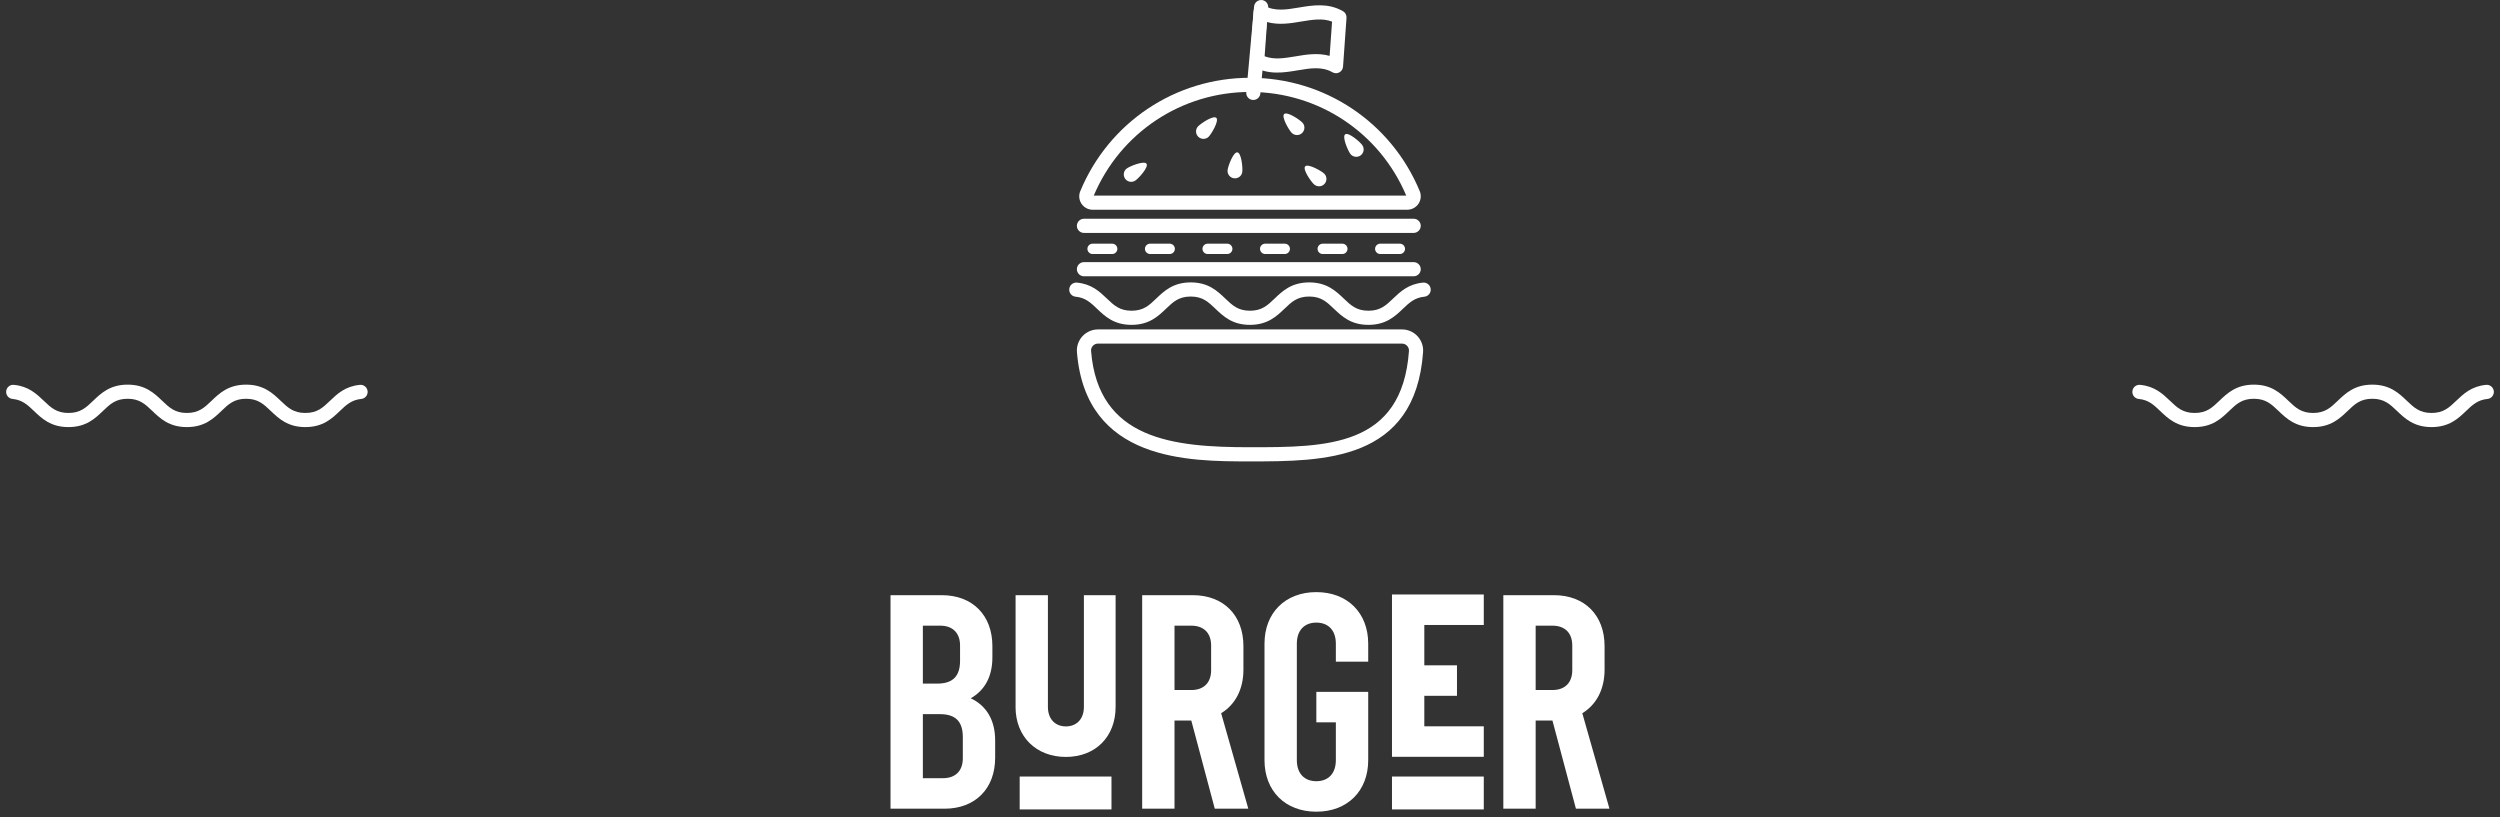
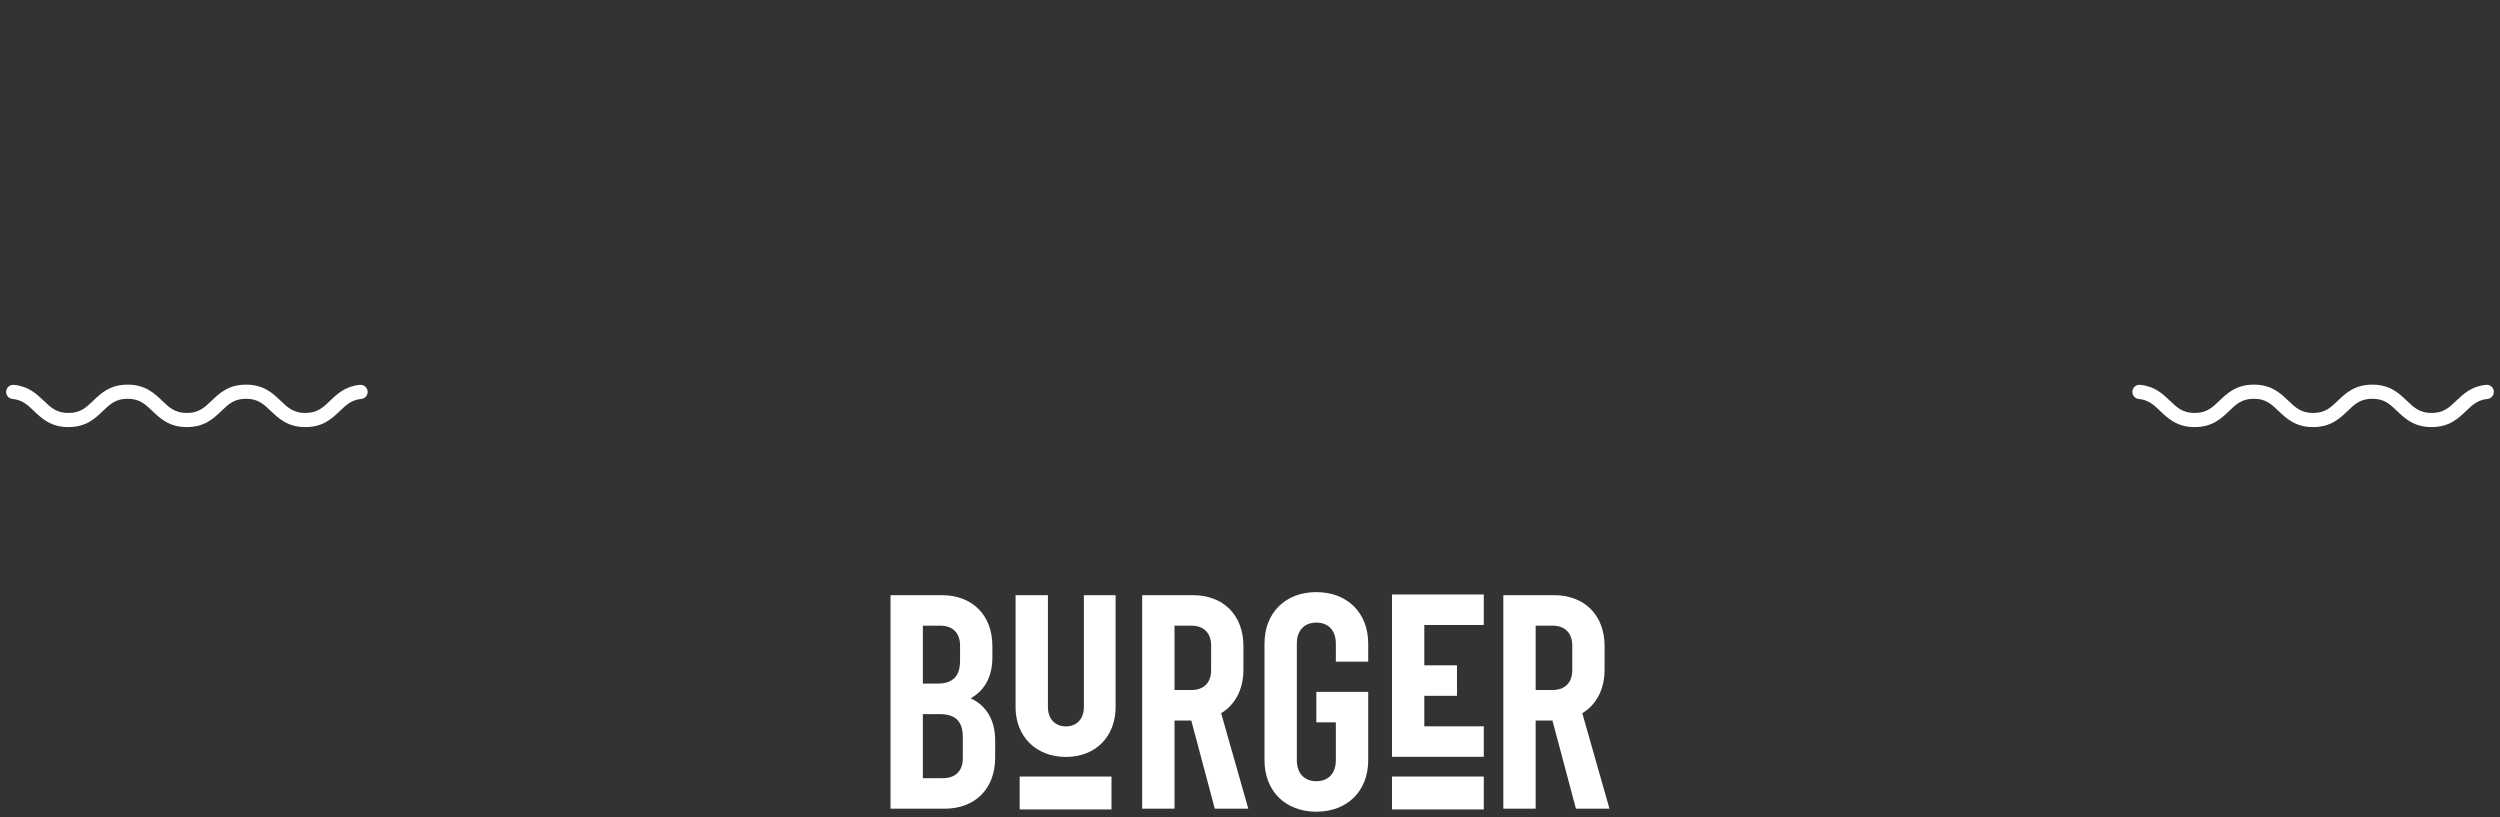
<svg xmlns="http://www.w3.org/2000/svg" width="306" height="100" viewBox="0 0 306 100" fill="none">
  <rect x="0" y="0" width="306" height="100" fill="#333333" stroke="none" />
  <path d="M37.373 52.276C35.215 52.276 34.119 51.228 33.148 50.304C32.277 49.472 31.588 48.809 30.123 48.809C28.658 48.809 27.969 49.468 27.098 50.304C26.131 51.228 25.035 52.276 22.872 52.276C20.71 52.276 19.617 51.228 18.647 50.304C17.776 49.472 17.086 48.809 15.622 48.809C14.157 48.809 13.468 49.468 12.597 50.304C11.63 51.228 10.534 52.276 8.375 52.276C6.217 52.276 5.121 51.228 4.154 50.304C3.391 49.572 2.733 48.944 1.536 48.831C1.06 48.788 0.709 48.363 0.756 47.886C0.8 47.41 1.22 47.058 1.701 47.106C3.495 47.275 4.483 48.22 5.355 49.052C6.226 49.884 6.915 50.547 8.38 50.547C9.844 50.547 10.534 49.888 11.405 49.052C12.371 48.129 13.468 47.08 15.626 47.08C17.784 47.08 18.881 48.129 19.847 49.052C20.718 49.884 21.407 50.547 22.872 50.547C24.337 50.547 25.026 49.888 25.897 49.052C26.864 48.129 27.96 47.08 30.123 47.08C32.285 47.08 33.378 48.129 34.348 49.052C35.219 49.884 35.909 50.547 37.373 50.547C38.838 50.547 39.527 49.888 40.398 49.052C41.27 48.22 42.258 47.275 44.052 47.106C44.524 47.058 44.949 47.41 44.997 47.886C45.04 48.363 44.693 48.788 44.217 48.831C43.025 48.944 42.362 49.576 41.599 50.304C40.633 51.228 39.536 52.276 37.373 52.276Z" fill="white" />
  <g clip-path="url(#clip0_293_6799)">
    <path d="M152.997 56.475C145.478 56.475 132.897 56.475 131.818 43.105C131.761 42.394 132.004 41.683 132.494 41.154C132.983 40.626 133.672 40.322 134.392 40.322H171.611C172.327 40.322 173.011 40.621 173.501 41.146C173.986 41.67 174.238 42.377 174.186 43.092C173.219 56.475 162.008 56.475 152.997 56.475ZM134.392 42.056C134.154 42.056 133.933 42.151 133.768 42.329C133.607 42.502 133.529 42.728 133.547 42.962C134.422 53.831 143.636 54.741 152.997 54.741C162.359 54.741 171.607 54.741 172.457 42.966C172.474 42.728 172.392 42.502 172.231 42.329C172.071 42.156 171.85 42.06 171.611 42.06H134.392V42.056Z" fill="white" />
    <path d="M172.249 25.674H133.751C133.201 25.674 132.685 25.401 132.377 24.942C132.07 24.482 132.013 23.906 132.226 23.399C135.723 14.969 143.875 9.521 153.002 9.521C162.13 9.521 170.282 14.969 173.775 23.394C173.987 23.901 173.926 24.478 173.623 24.937C173.315 25.397 172.804 25.67 172.249 25.67V25.674ZM133.877 23.94H172.124C168.869 16.23 161.38 11.255 153.002 11.255C144.625 11.255 137.132 16.23 133.877 23.94Z" fill="white" />
    <path d="M147.963 16.715C147.62 17.079 147.044 17.096 146.68 16.75C146.316 16.407 146.298 15.831 146.645 15.467C146.987 15.103 148.513 14.084 148.877 14.427C149.241 14.769 148.305 16.351 147.963 16.711V16.715Z" fill="white" />
    <path d="M138.974 22.094C138.562 22.38 137.999 22.28 137.713 21.869C137.427 21.457 137.527 20.893 137.938 20.607C138.35 20.321 140.049 19.632 140.335 20.044C140.621 20.456 139.386 21.808 138.974 22.094Z" fill="white" />
    <path d="M152.057 21.041C151.992 21.539 151.537 21.886 151.039 21.821C150.541 21.756 150.194 21.301 150.259 20.802C150.324 20.304 150.961 18.583 151.455 18.648C151.949 18.713 152.122 20.538 152.057 21.036V21.041Z" fill="white" />
-     <path d="M159.414 15.003C159.756 15.367 159.739 15.939 159.375 16.286C159.01 16.628 158.438 16.611 158.092 16.247C157.749 15.883 156.818 14.301 157.182 13.959C157.546 13.616 159.067 14.639 159.409 15.003H159.414Z" fill="white" />
    <path d="M162.057 21.227C162.429 21.561 162.455 22.138 162.122 22.506C161.788 22.879 161.211 22.905 160.843 22.571C160.47 22.237 159.417 20.733 159.751 20.365C160.085 19.992 161.684 20.894 162.057 21.227Z" fill="white" />
-     <path d="M166.737 17.756C167.032 18.159 166.945 18.727 166.542 19.021C166.139 19.316 165.571 19.229 165.277 18.826C164.982 18.423 164.249 16.742 164.652 16.442C165.056 16.148 166.442 17.348 166.737 17.751V17.756Z" fill="white" />
    <path d="M167.496 39.763C165.337 39.763 164.241 38.714 163.27 37.791C162.399 36.959 161.71 36.296 160.245 36.296C158.78 36.296 158.091 36.954 157.22 37.791C156.253 38.714 155.157 39.763 152.994 39.763C150.832 39.763 149.74 38.714 148.769 37.791C147.898 36.959 147.209 36.296 145.744 36.296C144.279 36.296 143.59 36.954 142.719 37.791C141.752 38.714 140.656 39.763 138.497 39.763C136.339 39.763 135.243 38.714 134.276 37.791C133.513 37.058 132.855 36.43 131.658 36.317C131.182 36.274 130.831 35.849 130.878 35.373C130.922 34.896 131.342 34.545 131.823 34.592C133.617 34.761 134.606 35.706 135.477 36.538C136.348 37.37 137.037 38.033 138.502 38.033C139.967 38.033 140.656 37.375 141.527 36.538C142.493 35.615 143.59 34.566 145.748 34.566C147.906 34.566 149.003 35.615 149.969 36.538C150.84 37.37 151.529 38.033 152.994 38.033C154.459 38.033 155.148 37.375 156.019 36.538C156.986 35.615 158.082 34.566 160.245 34.566C162.408 34.566 163.5 35.615 164.47 36.538C165.342 37.37 166.031 38.033 167.496 38.033C168.96 38.033 169.649 37.375 170.521 36.538C171.392 35.706 172.38 34.761 174.174 34.592C174.646 34.545 175.071 34.896 175.119 35.373C175.162 35.849 174.815 36.274 174.339 36.317C173.147 36.43 172.484 37.063 171.721 37.791C170.755 38.714 169.658 39.763 167.496 39.763Z" fill="white" />
    <path d="M153.406 12.235C153.38 12.235 153.354 12.235 153.328 12.235C152.851 12.191 152.5 11.771 152.544 11.294L153.501 0.789C153.545 0.312 153.97 -0.03 154.442 0.004C154.919 0.048 155.27 0.468 155.226 0.945L154.269 11.446C154.23 11.897 153.848 12.235 153.406 12.235Z" fill="white" />
    <path d="M163.526 8.963C163.379 8.963 163.227 8.924 163.093 8.846C161.81 8.109 160.371 8.352 158.846 8.607C157.168 8.889 155.27 9.21 153.45 8.161C153.16 7.996 152.995 7.68 153.017 7.346L153.441 1.374C153.463 1.075 153.636 0.811 153.896 0.672C154.161 0.529 154.477 0.538 154.737 0.685C156.02 1.422 157.459 1.179 158.984 0.923C160.662 0.642 162.56 0.325 164.38 1.37C164.67 1.534 164.835 1.851 164.813 2.184L164.389 8.157C164.367 8.456 164.194 8.72 163.934 8.859C163.808 8.928 163.665 8.963 163.526 8.963ZM154.789 6.887C155.951 7.337 157.22 7.121 158.56 6.9C159.864 6.679 161.307 6.436 162.746 6.839L163.045 2.648C161.884 2.197 160.614 2.414 159.275 2.635C157.97 2.856 156.527 3.099 155.088 2.696L154.789 6.887Z" fill="white" />
    <path d="M173.034 28.508H132.676C132.2 28.508 131.81 28.118 131.81 27.641C131.81 27.165 132.2 26.774 132.676 26.774H173.034C173.51 26.774 173.9 27.165 173.9 27.641C173.9 28.118 173.51 28.508 173.034 28.508Z" fill="white" />
-     <path d="M173.034 33.818H132.676C132.2 33.818 131.81 33.428 131.81 32.951C131.81 32.474 132.2 32.084 132.676 32.084H173.034C173.51 32.084 173.9 32.474 173.9 32.951C173.9 33.428 173.51 33.818 173.034 33.818Z" fill="white" />
    <path d="M136.132 31.092H133.731C133.385 31.092 133.099 30.806 133.099 30.459C133.099 30.112 133.385 29.826 133.731 29.826H136.132C136.479 29.826 136.765 30.112 136.765 30.459C136.765 30.806 136.479 31.092 136.132 31.092Z" fill="white" />
    <path d="M143.173 31.092H140.772C140.426 31.092 140.14 30.806 140.14 30.459C140.14 30.112 140.426 29.826 140.772 29.826H143.173C143.52 29.826 143.806 30.112 143.806 30.459C143.806 30.806 143.52 31.092 143.173 31.092Z" fill="white" />
    <path d="M150.216 31.092H147.815C147.469 31.092 147.183 30.806 147.183 30.459C147.183 30.112 147.469 29.826 147.815 29.826H150.216C150.563 29.826 150.849 30.112 150.849 30.459C150.849 30.806 150.563 31.092 150.216 31.092Z" fill="white" />
    <path d="M157.257 31.092H154.856C154.51 31.092 154.224 30.806 154.224 30.459C154.224 30.112 154.51 29.826 154.856 29.826H157.257C157.604 29.826 157.89 30.112 157.89 30.459C157.89 30.806 157.604 31.092 157.257 31.092Z" fill="white" />
    <path d="M164.302 31.092H161.901C161.555 31.092 161.269 30.806 161.269 30.459C161.269 30.112 161.555 29.826 161.901 29.826H164.302C164.649 29.826 164.935 30.112 164.935 30.459C164.935 30.806 164.649 31.092 164.302 31.092Z" fill="white" />
    <path d="M171.343 31.092H168.942C168.596 31.092 168.31 30.806 168.31 30.459C168.31 30.112 168.596 29.826 168.942 29.826H171.343C171.69 29.826 171.976 30.112 171.976 30.459C171.976 30.806 171.69 31.092 171.343 31.092Z" fill="white" />
  </g>
  <g clip-path="url(#clip1_293_6799)">
    <path d="M121.807 90.619V92.749C121.807 96.521 119.379 98.985 115.611 98.985H109V72.849H115.272C119.045 72.849 121.468 75.312 121.468 79.085V80.466C121.468 82.817 120.534 84.496 118.819 85.47C120.724 86.368 121.807 88.119 121.807 90.623V90.619ZM112.958 76.581V83.674H114.713C116.617 83.674 117.511 82.777 117.511 80.876V79.008C117.511 77.478 116.613 76.581 115.083 76.581H112.954H112.958ZM117.849 90.209C117.849 88.304 116.951 87.411 115.047 87.411H112.958V95.249H115.421C116.951 95.249 117.849 94.351 117.849 92.822V90.209Z" fill="white" />
    <path d="M124.307 86.525V72.849H128.264V86.525C128.264 88.055 129.198 88.912 130.467 88.912C131.735 88.912 132.669 88.055 132.669 86.525V72.849H136.55V86.525C136.55 90.184 134.086 92.648 130.462 92.648C126.839 92.648 124.303 90.184 124.303 86.525H124.307Z" fill="white" />
    <path d="M148.688 98.981L145.814 88.192H143.76V98.981H139.803V72.849H145.999C149.771 72.849 152.195 75.312 152.195 79.085V81.959C152.195 84.387 151.188 86.251 149.469 87.298L152.791 98.981H148.684H148.688ZM143.76 84.46H145.814C147.343 84.46 148.241 83.562 148.241 82.032V79.008C148.241 77.478 147.343 76.581 145.814 76.581H143.76V84.46Z" fill="white" />
    <path d="M163.508 80.986V78.783C163.508 77.141 162.574 76.207 161.12 76.207C159.667 76.207 158.733 77.141 158.733 78.783V93.043C158.733 94.686 159.667 95.62 161.12 95.62C162.574 95.62 163.508 94.686 163.508 93.043V88.413H161.12V84.681H167.469V93.043C167.469 96.816 164.929 99.352 161.12 99.352C157.312 99.352 154.775 96.812 154.775 93.043V78.783C154.775 75.011 157.316 72.475 161.12 72.475C164.925 72.475 167.469 75.015 167.469 78.783V80.986H163.512H163.508Z" fill="white" />
    <path d="M170.379 72.765H181.615V76.497H174.336V81.435H178.334V85.167H174.336V88.901H181.615V92.633H170.379V72.765Z" fill="white" />
    <path d="M192.893 98.981L190.019 88.192H187.965V98.981H184.008V72.849H190.204C193.976 72.849 196.4 75.312 196.4 79.085V81.959C196.4 84.387 195.393 86.251 193.674 87.298L196.996 98.981H192.889H192.893ZM187.965 84.46H190.019C191.548 84.46 192.446 83.562 192.446 82.032V79.008C192.446 77.478 191.548 76.581 190.019 76.581H187.965V84.46Z" fill="white" />
    <path d="M136.045 95.048H124.809V99.074H136.045V95.048Z" fill="white" />
    <path d="M181.615 95.048H170.379V99.074H181.615V95.048Z" fill="white" />
  </g>
  <path d="M297.621 52.276C295.463 52.276 294.367 51.228 293.396 50.304C292.525 49.472 291.836 48.809 290.371 48.809C288.906 48.809 288.217 49.468 287.346 50.304C286.379 51.228 285.283 52.276 283.12 52.276C280.958 52.276 279.865 51.228 278.895 50.304C278.024 49.472 277.334 48.809 275.87 48.809C274.405 48.809 273.716 49.468 272.845 50.304C271.878 51.228 270.782 52.276 268.623 52.276C266.465 52.276 265.369 51.228 264.402 50.304C263.639 49.572 262.981 48.944 261.784 48.831C261.308 48.788 260.957 48.363 261.004 47.886C261.048 47.41 261.468 47.058 261.949 47.106C263.743 47.275 264.731 48.22 265.603 49.052C266.474 49.884 267.163 50.547 268.628 50.547C270.093 50.547 270.782 49.888 271.653 49.052C272.619 48.129 273.716 47.08 275.874 47.08C278.032 47.08 279.129 48.129 280.095 49.052C280.966 49.884 281.655 50.547 283.12 50.547C284.585 50.547 285.274 49.888 286.145 49.052C287.112 48.129 288.208 47.08 290.371 47.08C292.533 47.08 293.626 48.129 294.596 49.052C295.468 49.884 296.157 50.547 297.621 50.547C299.086 50.547 299.775 49.888 300.647 49.052C301.518 48.22 302.506 47.275 304.3 47.106C304.772 47.058 305.197 47.41 305.245 47.886C305.288 48.363 304.941 48.788 304.465 48.831C303.273 48.944 302.61 49.576 301.847 50.304C300.881 51.228 299.784 52.276 297.621 52.276Z" fill="white" />
  <defs>
    <clipPath id="clip0_293_6799">
-       <rect width="44.245" height="56.475" fill="white" transform="translate(130.878)" />
-     </clipPath>
+       </clipPath>
    <clipPath id="clip1_293_6799">
      <rect width="88" height="26.881" fill="white" transform="translate(109 72.475)" />
    </clipPath>
  </defs>
</svg>